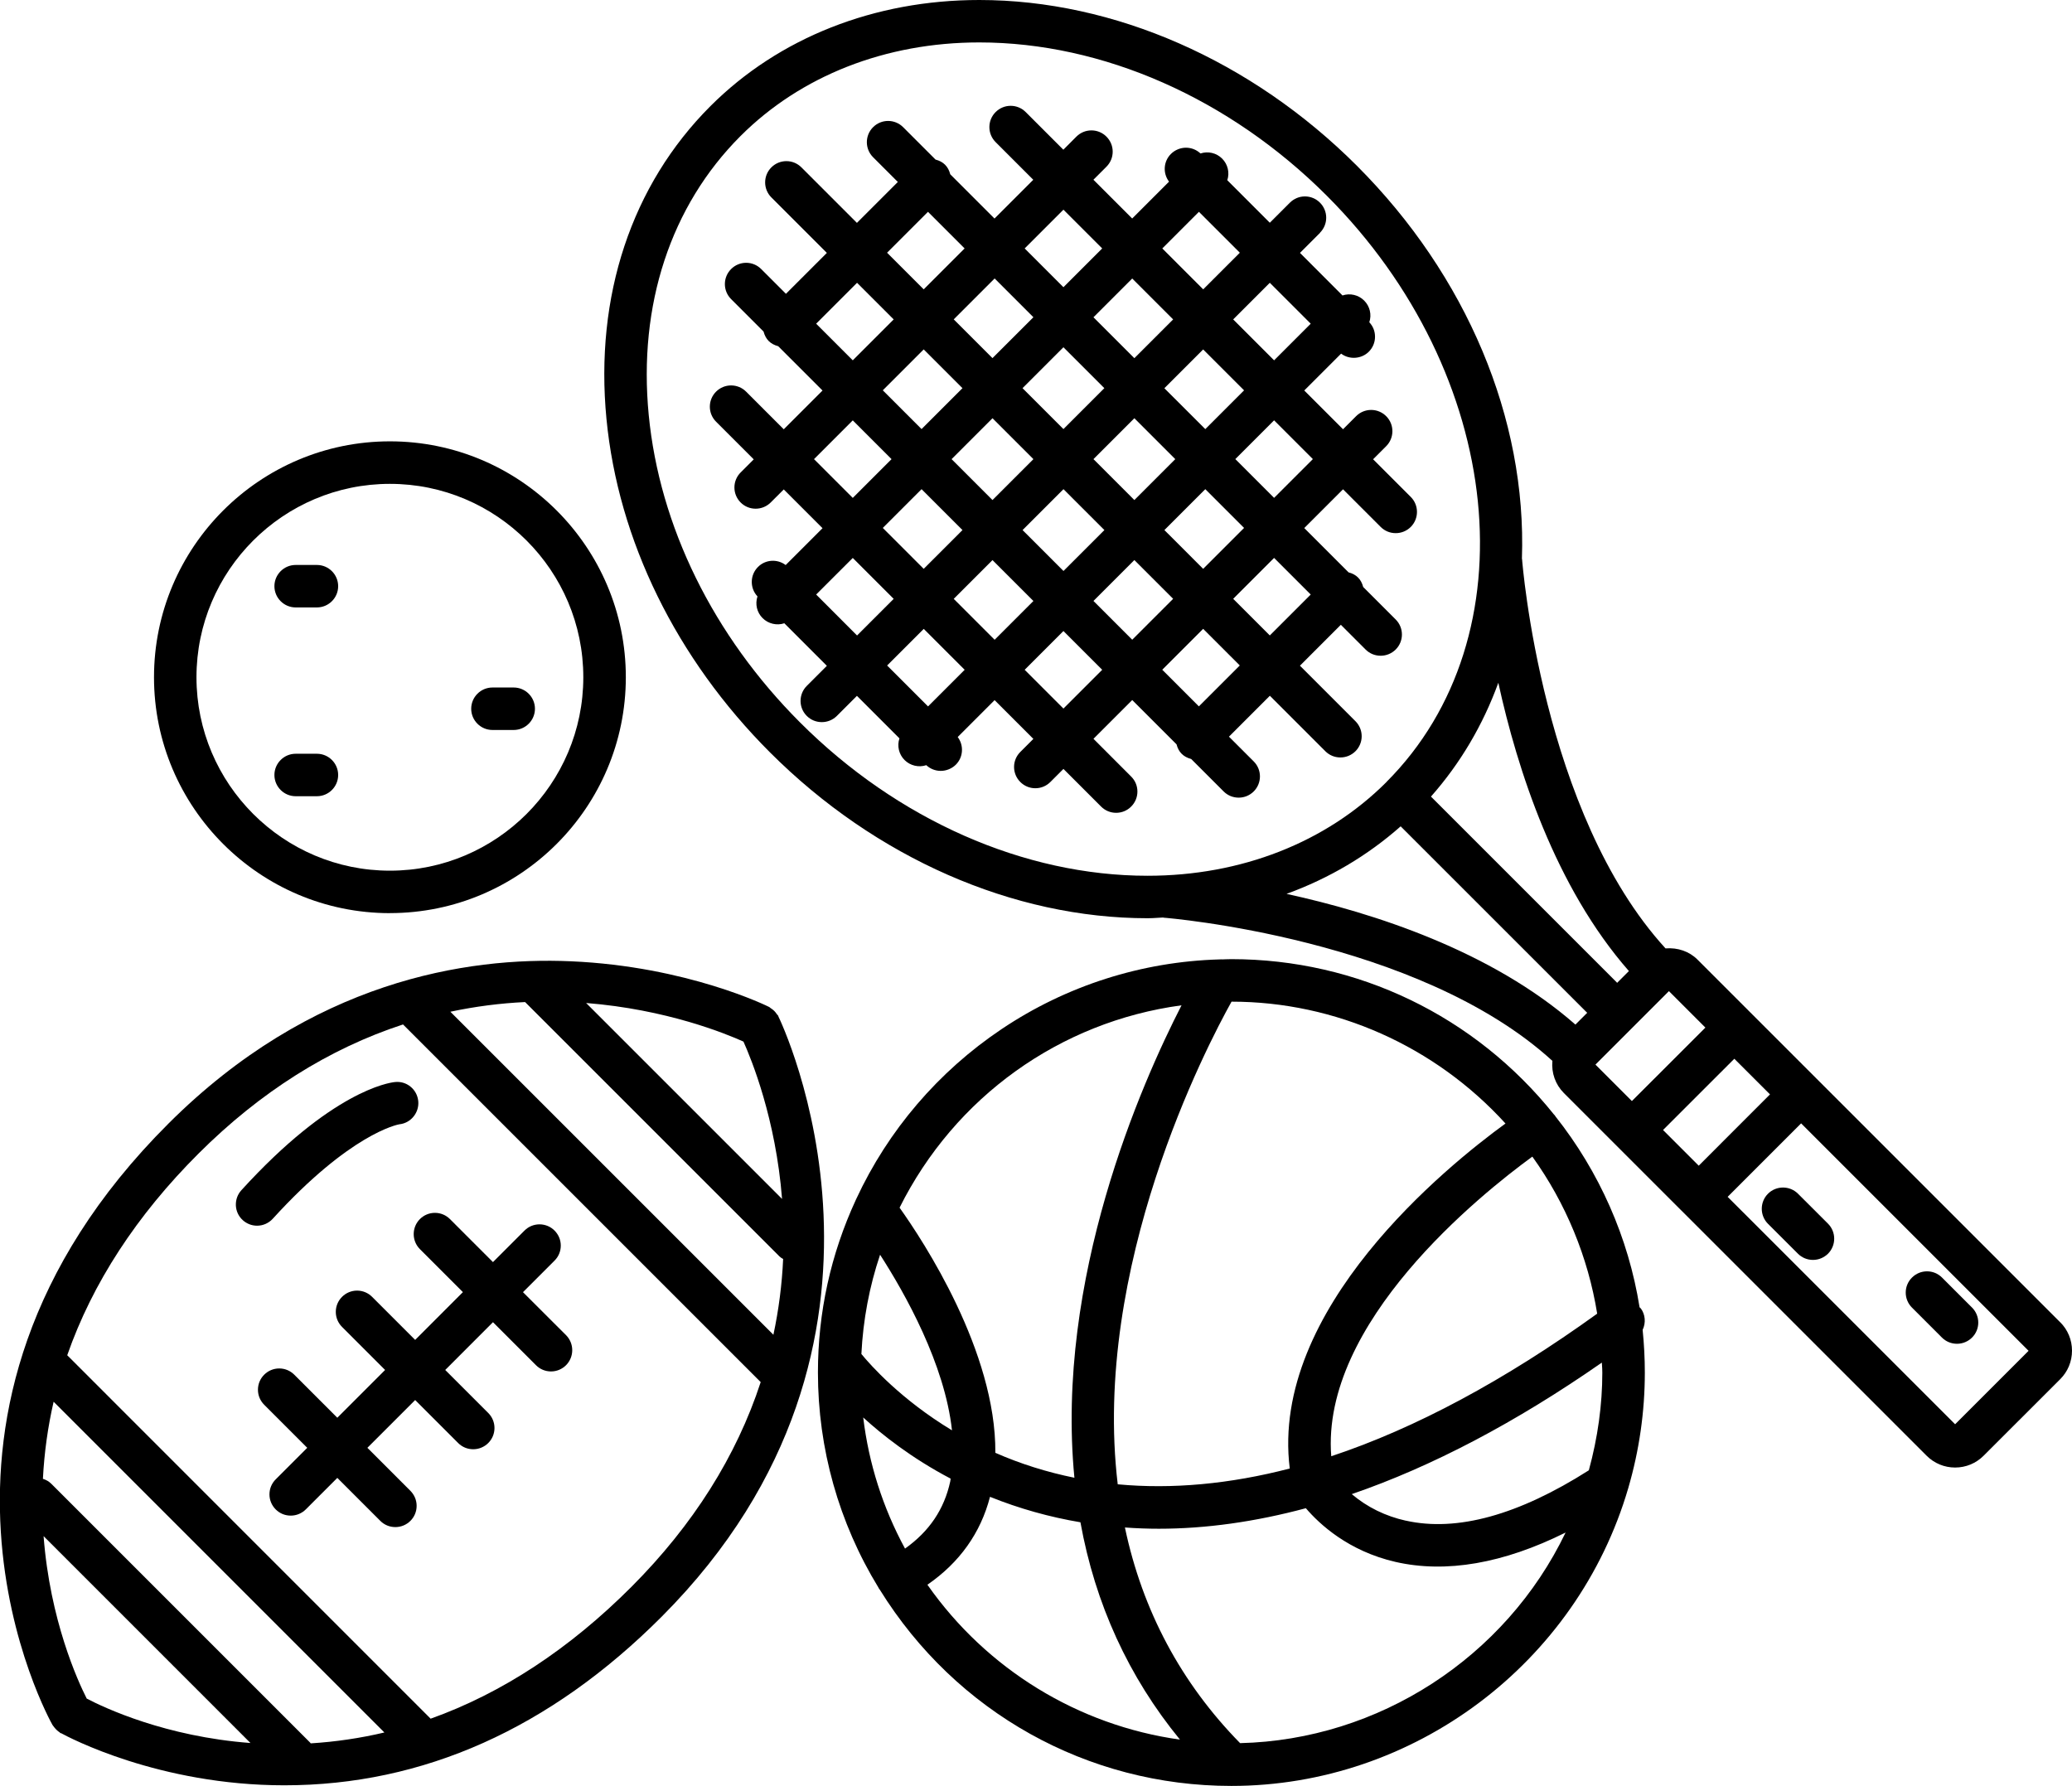
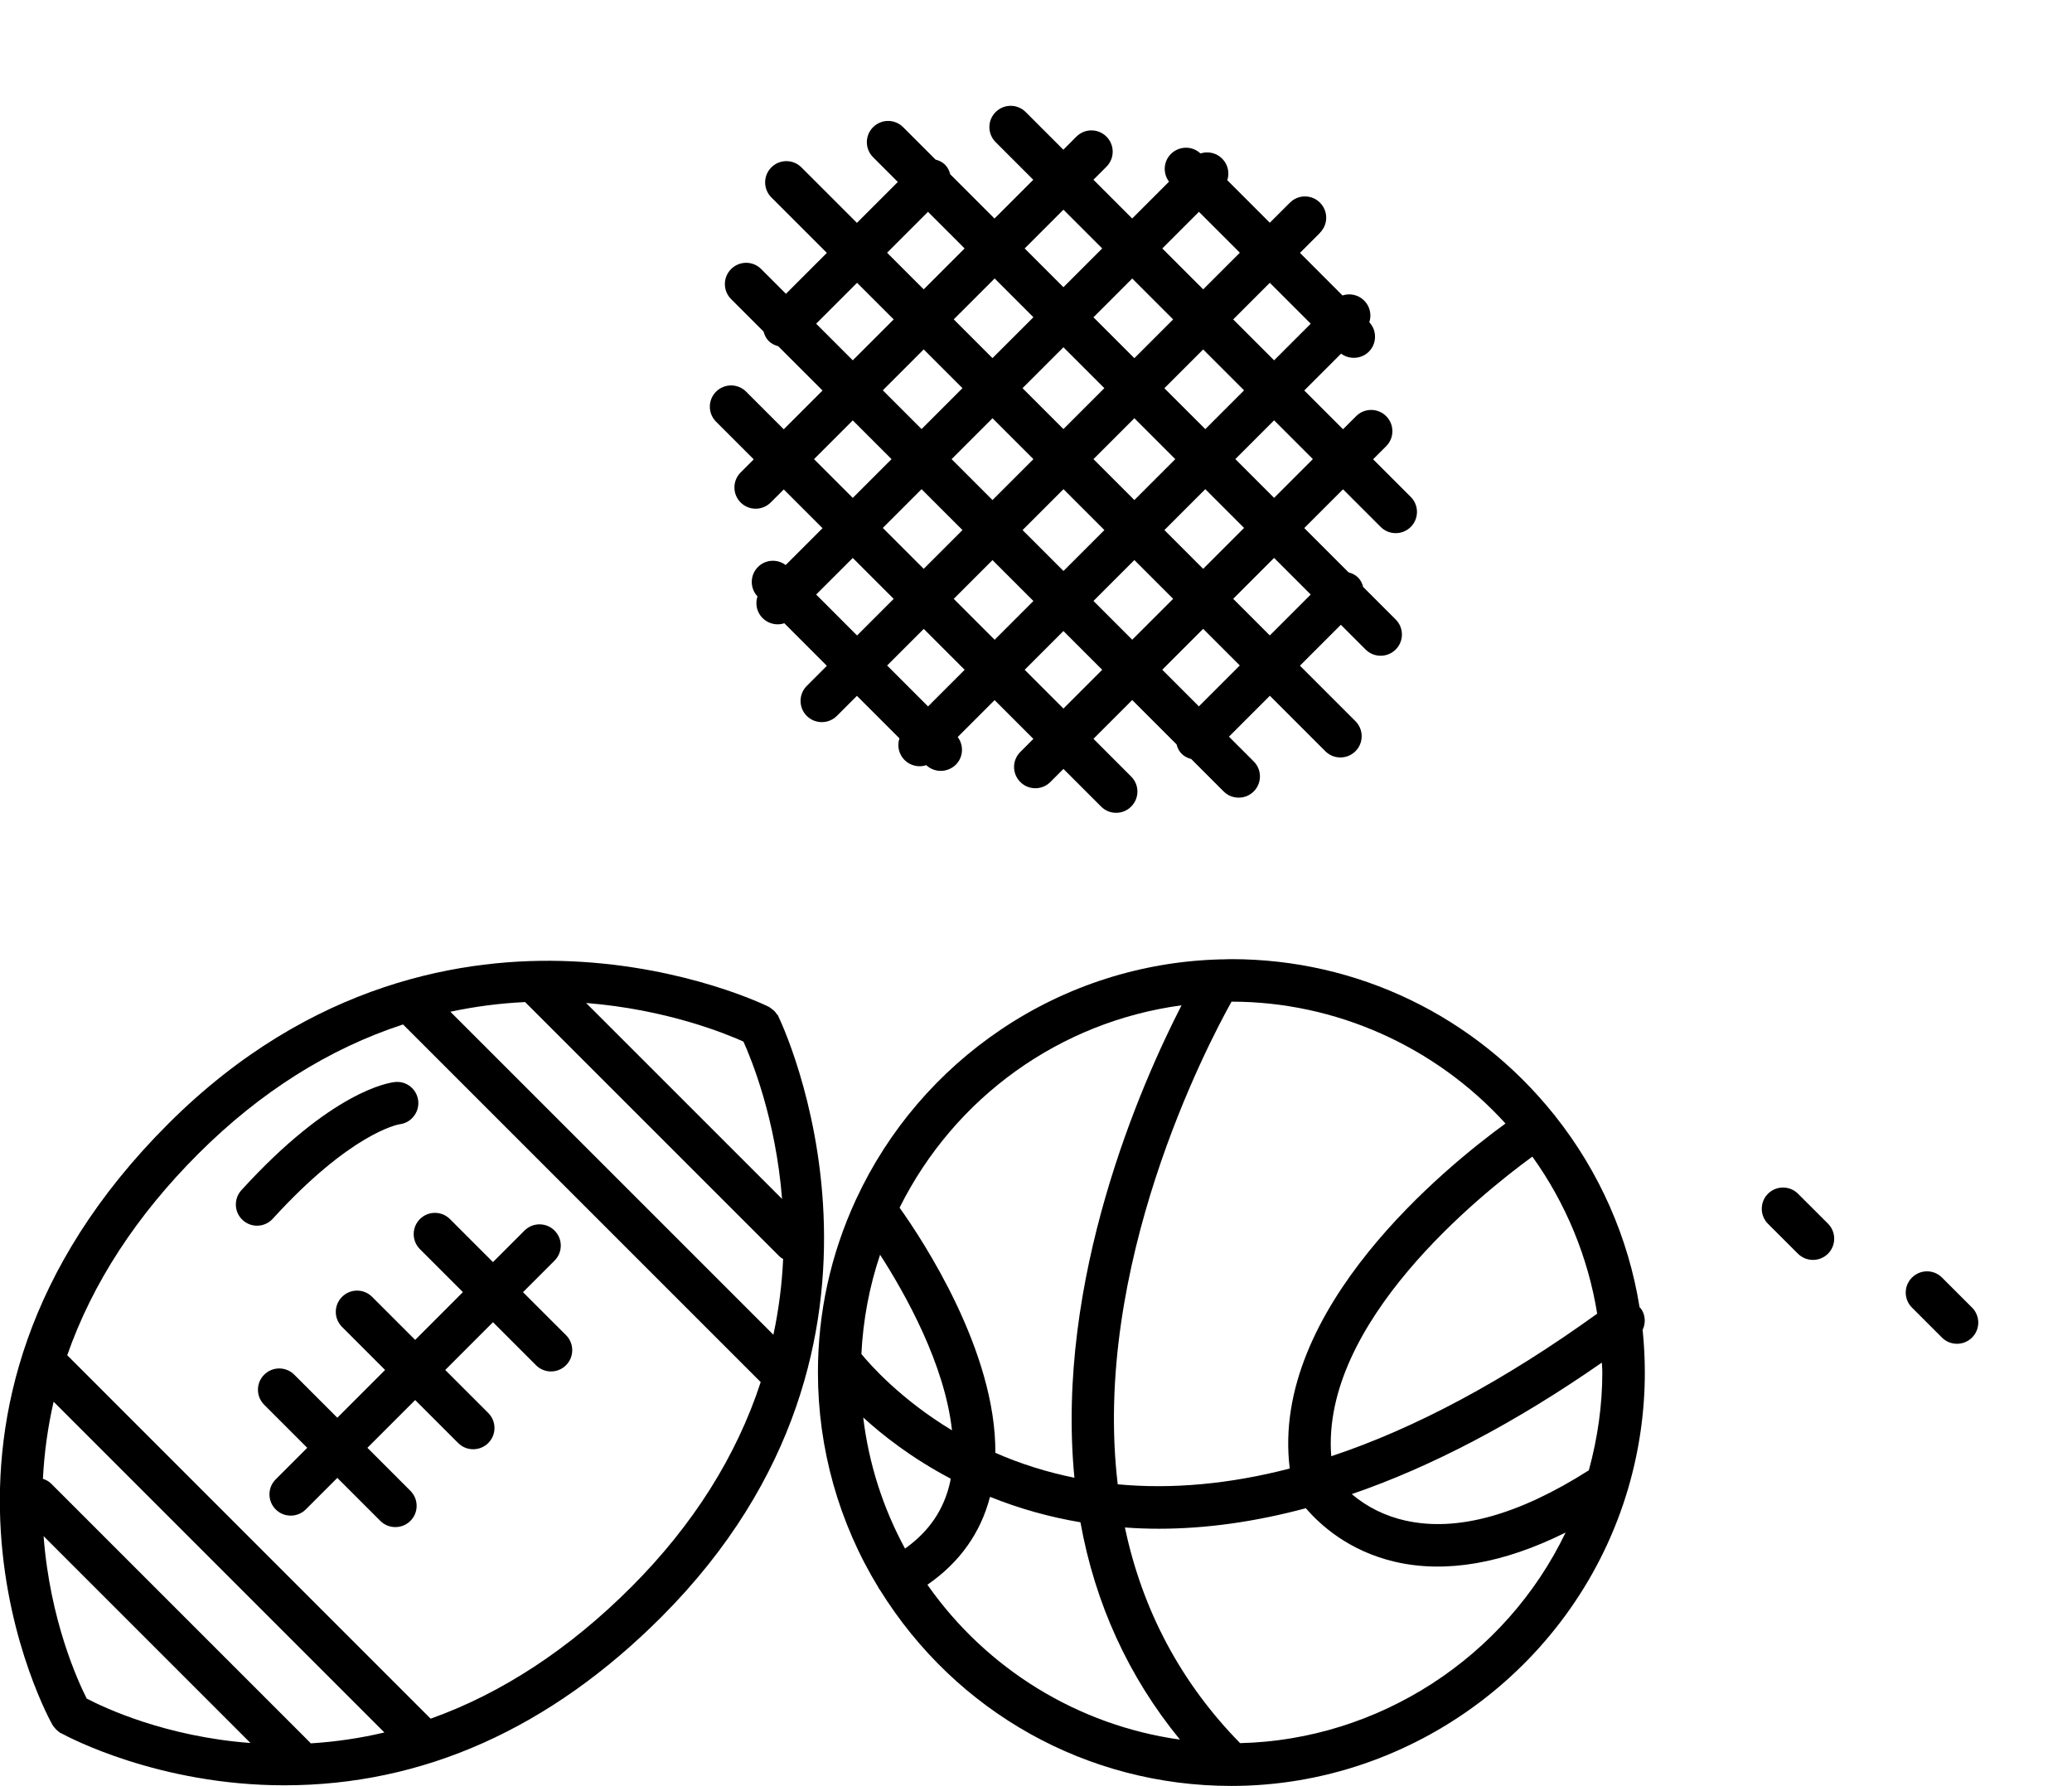
<svg xmlns="http://www.w3.org/2000/svg" id="Layer_1" data-name="Layer 1" viewBox="0 0 464.44 400.35">
  <path d="M367.75,293.27c-.07-.09-.14-.16-.24-.24-2.48-15.57-9.01-30.38-18.9-42.84l-.06-.12c-.07-.1-.15-.17-.2-.21-17.74-22.16-44.11-34.86-72.35-34.86-.46,0-.91.02-1.36.03l-.62.03c-.17-.03-.33-.01-.45,0-.05,0-.11,0-.19,0-17.47.49-34.37,5.89-48.88,15.63-14.16,9.5-25.43,22.68-32.57,38.07-.02.04-.04.08-.09.19-5.64,12.22-8.5,25.24-8.5,38.71,0,17.03,4.69,33.7,13.56,48.2l.05.12c.06.11.13.2.2.29l.07.09c17.08,27.53,46.53,43.97,78.8,43.97,40.88,0,77.46-27.43,88.96-66.77,2.46-8.43,3.71-17.14,3.71-25.9,0-3.17-.17-6.38-.49-9.56.76-1.6.6-3.45-.43-4.84ZM264.84,225.35c-9.04,17.62-28.32,61.3-24.01,105.9-6.19-1.26-12.14-3.13-17.72-5.59.16-22.71-16.14-47.47-21.47-54.95,12.37-24.79,35.93-41.68,63.19-45.36ZM221.92,335.53c6.53,2.63,13.35,4.54,20.26,5.7,3.3,18.29,10.8,34.67,22.31,48.72-22.79-3.18-43.34-15.77-56.61-34.72,7.21-4.97,11.93-11.6,14.03-19.7ZM193.08,303.51c.38-7.64,1.79-15.12,4.19-22.25,5.61,8.7,14.49,24.49,16.12,39.36-11.43-6.9-18.28-14.63-20.31-17.11ZM213.08,331.45s0,.09-.01.13c-.02.17-.03.33-.07.49-1.36,6.25-4.68,11.18-10.14,15.06-4.97-9.17-8.12-19.05-9.37-29.39,4.22,3.86,10.8,9.09,19.6,13.71ZM343.48,259.27c7.48,10.4,12.5,22.56,14.53,35.2-20.76,14.97-40.81,25.72-59.61,31.96-2.36-29.94,33.31-58.58,45.07-67.16ZM337.45,251.85c-13.11,9.53-52.81,41.6-48.35,77.33-13.44,3.49-26.41,4.68-38.56,3.54-5.82-48.79,19.89-98.11,25.51-108.19,23.27,0,45.62,9.96,61.41,27.32ZM259.76,342.68c10.51,0,21.6-1.55,32.95-4.6,3.04,3.56,9.54,9.62,20.11,12.04,11.28,2.58,24.17.36,38.11-6.59-13.46,28.02-41.92,46.48-72.96,47.21-13.22-13.47-21.9-29.73-25.82-48.34,2.64.19,5.14.28,7.61.28ZM315.14,340.88c-4.59-1.02-8.67-3.02-12.14-5.96,17.94-6.16,36.79-16.07,56.05-29.48,0,.13.02.27.03.4.04.61.08,1.21.08,1.83,0,7.22-1.02,14.59-3.02,21.91-15.77,10.04-29.57,13.84-41,11.29Z" />
  <path d="M174.48,227.78c-.07-.15-.17-.25-.25-.33-.03-.03-.06-.06-.09-.1-.16-.24-.34-.49-.58-.73-.27-.27-.55-.47-.79-.62-.03-.02-.06-.05-.09-.07-.08-.07-.18-.17-.32-.23-.17-.09-18.22-9.08-44.37-10.22-23.5-1.03-58.22,4.44-90.21,36.36-65.16,64.99-26.42,134.13-26.01,134.83.05.08.1.14.22.29.08.12.17.23.26.34.37.44.74.78,1.15,1.03l.1.16h.16c1.73.95,21.98,11.7,50.08,11.7,31.1,0,59.55-12.72,84.58-37.8,61.53-61.67,26.5-133.86,26.14-134.58ZM96.52,385.25L15.07,303.79c5.64-16.15,15.55-31.37,29.46-45.24,13.78-13.75,29.19-23.48,45.81-28.91l80.17,80.17c-5.43,16.63-15.16,32.04-28.91,45.83-13.91,13.95-29.08,23.91-45.08,29.62ZM11.45,332.56c-.48-.48-1.08-.83-1.83-1.07.3-5.88,1.11-11.68,2.4-17.28l74.14,74.14c-5.36,1.27-10.91,2.09-16.51,2.44-.03-.05-.08-.11-.13-.17l-58.07-58.07ZM69.16,390.97h0s0,0,0,0h0ZM56.14,390.71c-19.01-1.43-32.69-7.86-36.7-9.96-2.02-3.99-8.23-17.56-9.67-36.41l46.37,46.37ZM175.54,282.21c-.25,5.68-.99,11.38-2.18,16.99l-72.41-72.41c5.54-1.18,11.17-1.91,16.75-2.17l56.99,56.99c.26.26.54.44.86.61ZM166.65,233.49c1.79,3.98,7.24,17.3,8.65,35.26l-43.92-43.92c17.99,1.42,31.29,6.86,35.26,8.65Z" />
  <path d="M117.23,289.65l7.07-7.07c.9-.9,1.4-2.09,1.4-3.37s-.5-2.46-1.4-3.37c-1.86-1.86-4.88-1.86-6.73,0l-7.07,7.07-9.64-9.64c-.9-.9-2.1-1.4-3.37-1.4s-2.47.5-3.37,1.4c-1.85,1.86-1.85,4.87,0,6.73l9.64,9.64-10.7,10.71-9.65-9.65c-.9-.9-2.1-1.4-3.37-1.4s-2.47.5-3.37,1.4c-.9.9-1.4,2.09-1.4,3.37s.5,2.46,1.4,3.37l9.65,9.65-10.71,10.71-9.65-9.65c-.9-.9-2.1-1.4-3.37-1.4s-2.47.5-3.37,1.4c-.9.9-1.4,2.09-1.4,3.37s.5,2.46,1.4,3.37l9.65,9.65-7.07,7.07c-.9.9-1.4,2.09-1.4,3.37s.5,2.46,1.4,3.37c.9.9,2.09,1.39,3.37,1.39s2.47-.5,3.37-1.39l7.07-7.07,9.64,9.64c.9.9,2.09,1.39,3.37,1.39s2.47-.5,3.37-1.39c.9-.9,1.4-2.09,1.4-3.37s-.5-2.46-1.4-3.37l-9.64-9.64,10.71-10.71,9.64,9.64c.9.9,2.09,1.39,3.37,1.39s2.47-.5,3.37-1.39c.9-.9,1.4-2.1,1.4-3.37s-.5-2.47-1.4-3.37l-9.64-9.64,10.7-10.71,9.64,9.64c.9.9,2.09,1.4,3.37,1.4s2.46-.5,3.37-1.4c1.85-1.86,1.85-4.87,0-6.73l-9.65-9.64Z" />
  <path d="M89.6,252.01c2.55-.31,4.41-2.65,4.15-5.22-.14-1.28-.76-2.43-1.76-3.23-.98-.79-2.21-1.15-3.47-1.01-1.39.14-14.19,2.03-34.41,24.24-.86.94-1.29,2.16-1.24,3.43.06,1.27.61,2.44,1.55,3.29.88.8,2.02,1.24,3.2,1.24,1.34,0,2.62-.57,3.52-1.56,17.33-19.03,27.87-21.09,28.45-21.19Z" />
  <path d="M295.87,52.17c.9-.9,1.4-2.1,1.4-3.37s-.5-2.47-1.4-3.37c-.9-.9-2.09-1.4-3.37-1.4s-2.46.5-3.37,1.4l-4.5,4.5-9.53-9.53c.56-1.7.12-3.57-1.16-4.85-1.28-1.28-3.15-1.71-4.85-1.15-.89-.83-2.04-1.29-3.26-1.29s-2.47.5-3.37,1.4c-1.69,1.69-1.84,4.33-.42,6.21l-8.26,8.26-8.69-8.69,2.92-2.92c.9-.9,1.4-2.1,1.4-3.37s-.5-2.47-1.4-3.37c-.9-.9-2.09-1.4-3.37-1.4s-2.46.5-3.37,1.4l-2.92,2.93-8.44-8.44c-.9-.9-2.1-1.4-3.37-1.4s-2.47.5-3.37,1.4-1.4,2.1-1.4,3.37.5,2.47,1.4,3.37l8.44,8.44-8.69,8.69-9.92-9.92c-.23-.89-.61-1.59-1.16-2.14-.55-.55-1.25-.93-2.14-1.16l-7.26-7.26c-.9-.9-2.1-1.4-3.37-1.4s-2.47.5-3.37,1.4c-1.86,1.86-1.86,4.87,0,6.73l5.55,5.55-9.17,9.17-12.44-12.44c-.9-.9-2.1-1.4-3.37-1.4s-2.47.5-3.37,1.4c-1.86,1.86-1.86,4.87,0,6.73l12.44,12.44-9.17,9.17-5.55-5.55c-.9-.9-2.1-1.4-3.37-1.4s-2.47.5-3.37,1.4-1.4,2.1-1.4,3.37.5,2.47,1.4,3.37l7.27,7.27c.24.89.62,1.59,1.16,2.13.54.54,1.24.92,2.13,1.16l9.93,9.93-8.69,8.69-8.44-8.44c-1.85-1.85-4.87-1.86-6.73,0-.9.9-1.4,2.1-1.4,3.37s.5,2.47,1.4,3.37l8.44,8.44-2.93,2.93c-.9.9-1.4,2.1-1.4,3.37s.5,2.47,1.4,3.37c.9.9,2.09,1.39,3.36,1.39s2.47-.5,3.37-1.39l2.93-2.93,8.69,8.69-8.26,8.26c-1.88-1.41-4.52-1.26-6.2.42-.9.9-1.4,2.09-1.4,3.36,0,1.22.45,2.37,1.28,3.25-.57,1.71-.14,3.59,1.15,4.87,1.26,1.26,3.18,1.72,4.87,1.15l9.53,9.54-4.5,4.5c-1.86,1.86-1.86,4.88,0,6.73.9.9,2.09,1.39,3.37,1.39s2.47-.5,3.37-1.39l4.5-4.5,9.53,9.53c-.57,1.71-.13,3.58,1.15,4.86,1.26,1.26,3.17,1.72,4.87,1.15.88.83,2.03,1.28,3.25,1.28s2.47-.5,3.37-1.39c1.68-1.68,1.83-4.32.42-6.2l8.27-8.27,8.69,8.69-2.93,2.93c-.9.9-1.4,2.1-1.4,3.36s.5,2.47,1.4,3.37,2.09,1.4,3.37,1.4,2.47-.5,3.37-1.4l2.93-2.93,8.44,8.44c.9.9,2.09,1.4,3.37,1.4s2.47-.5,3.37-1.4c.9-.9,1.4-2.09,1.4-3.37s-.5-2.46-1.4-3.36l-8.45-8.46,8.69-8.69,9.93,9.93c.23.89.61,1.59,1.16,2.13.54.54,1.24.92,2.13,1.16l7.27,7.27c.9.9,2.09,1.39,3.37,1.39s2.47-.5,3.37-1.39c1.86-1.86,1.86-4.88,0-6.73l-5.55-5.55,9.17-9.17,12.44,12.44c.9.9,2.09,1.39,3.37,1.39s2.47-.5,3.37-1.39c.9-.9,1.4-2.1,1.4-3.37s-.5-2.47-1.4-3.37l-12.44-12.44,9.17-9.17,5.55,5.55c.9.9,2.09,1.39,3.37,1.39s2.47-.5,3.37-1.39c.9-.9,1.4-2.1,1.4-3.37s-.5-2.47-1.4-3.37l-7.28-7.28c-.24-.89-.61-1.58-1.15-2.12-.55-.55-1.24-.93-2.13-1.16l-9.93-9.93,8.69-8.69,8.44,8.44c.9.9,2.09,1.39,3.37,1.39s2.47-.5,3.37-1.39c1.86-1.86,1.86-4.88,0-6.73l-8.44-8.44,2.93-2.93c1.86-1.86,1.86-4.88,0-6.73-.9-.9-2.1-1.4-3.37-1.4s-2.47.5-3.37,1.4l-2.93,2.93-8.69-8.69,8.26-8.26c1.88,1.42,4.58,1.19,6.2-.42.9-.9,1.4-2.09,1.4-3.36s-.45-2.36-1.28-3.25c.57-1.7.13-3.58-1.15-4.86-1.28-1.28-3.16-1.72-4.86-1.15l-9.53-9.54,4.5-4.5ZM269.69,140.96l8.21,8.21-9.17,9.17-8.21-8.21,9.17-9.17ZM247.06,150.14l-8.69,8.69-8.69-8.69,8.69-8.69,8.69,8.69ZM216.23,150.14l-8.21,8.21-9.17-9.17,8.21-8.21,9.17,9.17ZM200.32,134.24l-8.21,8.21-9.17-9.18,8.21-8.2,9.17,9.17ZM200.32,71.6l-9.17,9.17-8.21-8.21,9.17-9.17,8.21,8.21ZM198.84,56.65l9.17-9.17,8.21,8.21-9.17,9.17-8.21-8.21ZM229.68,55.69l8.69-8.69,8.69,8.69-8.69,8.69-8.69-8.69ZM260.53,55.69l8.21-8.21,9.17,9.17-8.21,8.21-9.17-9.17ZM285.59,80.77l-9.17-9.17,8.21-8.21,9.17,9.17-8.21,8.21ZM285.59,111.6l-8.69-8.69,8.69-8.69,8.69,8.69-8.69,8.69ZM215.74,118.82l-8.69,8.69-9.17-9.17,8.69-8.69,9.17,9.17ZM197.88,87.49l9.17-9.17,8.69,8.69-9.17,9.17-8.69-8.69ZM231.64,102.92l-9.17,9.17-9.17-9.17,9.17-9.17,9.17,9.17ZM229.2,87.01l9.17-9.17,9.17,9.17-9.17,9.17-9.17-9.17ZM247.55,118.82l-9.17,9.17-9.17-9.17,9.17-9.17,9.17,9.17ZM263.44,102.92l-9.17,9.17-9.17-9.17,9.17-9.17,9.17,9.17ZM261,87.02l8.69-8.69,9.17,9.17-8.69,8.69-9.18-9.17ZM278.86,118.34l-9.17,9.17-8.69-8.69,9.17-9.17,8.69,8.69ZM245.1,71.12l8.69-8.69,9.17,9.17-8.69,8.69-9.17-9.17ZM222.47,80.28l-8.69-8.69,9.17-9.17,8.69,8.69-9.17,9.16ZM182.46,102.92l8.69-8.69,8.69,8.69-8.69,8.69-8.69-8.69ZM222.47,125.55l9.17,9.17-8.69,8.69-9.17-9.17,8.69-8.69ZM262.96,134.23l-9.17,9.17-8.69-8.69,9.17-9.17,8.69,8.69ZM293.8,133.27l-9.17,9.17-8.21-8.21,9.17-9.17,8.21,8.21Z" />
-   <path d="M461.8,296.41l-81.33-81.33c-1.81-1.81-4.4-2.71-7.14-2.49-27.7-30.28-32.11-86.61-32.15-87.17,0-.08-.02-.15-.04-.2,1.09-31.37-12.4-63.47-37-88.07C280.53,13.54,249.69,0,219.51,0c-23.52,0-44.92,8.45-60.26,23.78-17.7,17.69-25.97,42.6-23.31,70.14,2.63,27.19,15.65,53.74,36.67,74.75,23.61,23.61,54.46,37.16,84.63,37.16.74,0,1.47-.04,2.19-.09.42-.03.84-.05,1.26-.07l.19.04c.57.04,56.94,4.58,87.09,32.09-.25,2.7.68,5.31,2.56,7.2l81.33,81.32c1.7,1.7,3.97,2.64,6.38,2.64s4.68-.94,6.38-2.64l17.18-17.17c1.7-1.7,2.64-3.96,2.64-6.38s-.94-4.68-2.64-6.38ZM382.27,230.34l-16.48,16.47-8.17-8.17,16.47-16.47,8.18,8.18ZM310.77,175.31c-13.54,13.54-32.56,21-53.54,21-27.67,0-56.06-12.53-77.9-34.37-19.45-19.46-31.5-43.95-33.92-68.94-2.38-24.65,4.92-46.84,20.56-62.49,13.54-13.54,32.55-21,53.53-21,27.67,0,56.06,12.52,77.9,34.36,39.92,39.92,45.91,98.88,13.36,131.43ZM313.96,185.23l41.66,41.65c.05.05.1.1.16.14l-2.65,2.65c-18.88-16.56-45.27-25.05-64.75-29.3,9.57-3.49,18.16-8.58,25.58-15.14ZM362.48,220.31c-.04-.05-.08-.11-.14-.16l-41.59-41.59c6.55-7.41,11.63-15.98,15.1-25.51,4.26,19.44,12.74,45.77,29.27,64.62l-2.64,2.64ZM396.75,245.31l-15.98,15.99-8-8,15.98-15.97,8,7.99ZM454.71,302.79l-16.47,16.47-50.99-50.98,16.47-16.47,50.99,50.99Z" />
  <path d="M396.29,267.59c-1.85,1.86-1.85,4.88,0,6.73l6.72,6.71c.9.9,2.1,1.39,3.37,1.39s2.46-.5,3.37-1.39c1.85-1.86,1.85-4.88,0-6.73l-6.72-6.71c-1.86-1.86-4.88-1.86-6.74,0Z" />
  <path d="M435.29,299.83c.9.9,2.1,1.39,3.37,1.39s2.47-.5,3.37-1.39c.9-.9,1.4-2.09,1.4-3.36s-.5-2.47-1.4-3.37l-6.72-6.72c-.9-.9-2.1-1.4-3.37-1.4s-2.47.5-3.37,1.4c-.9.9-1.4,2.09-1.4,3.36s.5,2.47,1.4,3.37l6.72,6.72Z" />
-   <path d="M87.4,204.68c29.16,0,52.88-23.72,52.88-52.88s-23.72-52.87-52.88-52.87-52.88,23.72-52.88,52.88,23.72,52.88,52.88,52.88ZM44.04,151.81c0-23.91,19.45-43.35,43.36-43.35s43.35,19.45,43.35,43.35-19.45,43.36-43.35,43.36-43.36-19.45-43.36-43.36Z" />
-   <path d="M66.27,136.16h4.77c2.62,0,4.76-2.14,4.76-4.76s-2.14-4.76-4.76-4.76h-4.77c-2.62,0-4.76,2.14-4.76,4.76s2.14,4.76,4.76,4.76Z" />
-   <path d="M110.38,163.63h4.77c2.62,0,4.76-2.14,4.76-4.76s-2.14-4.76-4.76-4.76h-4.77c-2.62,0-4.76,2.14-4.76,4.76s2.14,4.76,4.76,4.76Z" />
-   <path d="M66.27,178.48h4.77c2.62,0,4.76-2.14,4.76-4.76s-2.14-4.76-4.76-4.76h-4.77c-2.62,0-4.76,2.14-4.76,4.76s2.14,4.76,4.76,4.76Z" />
</svg>